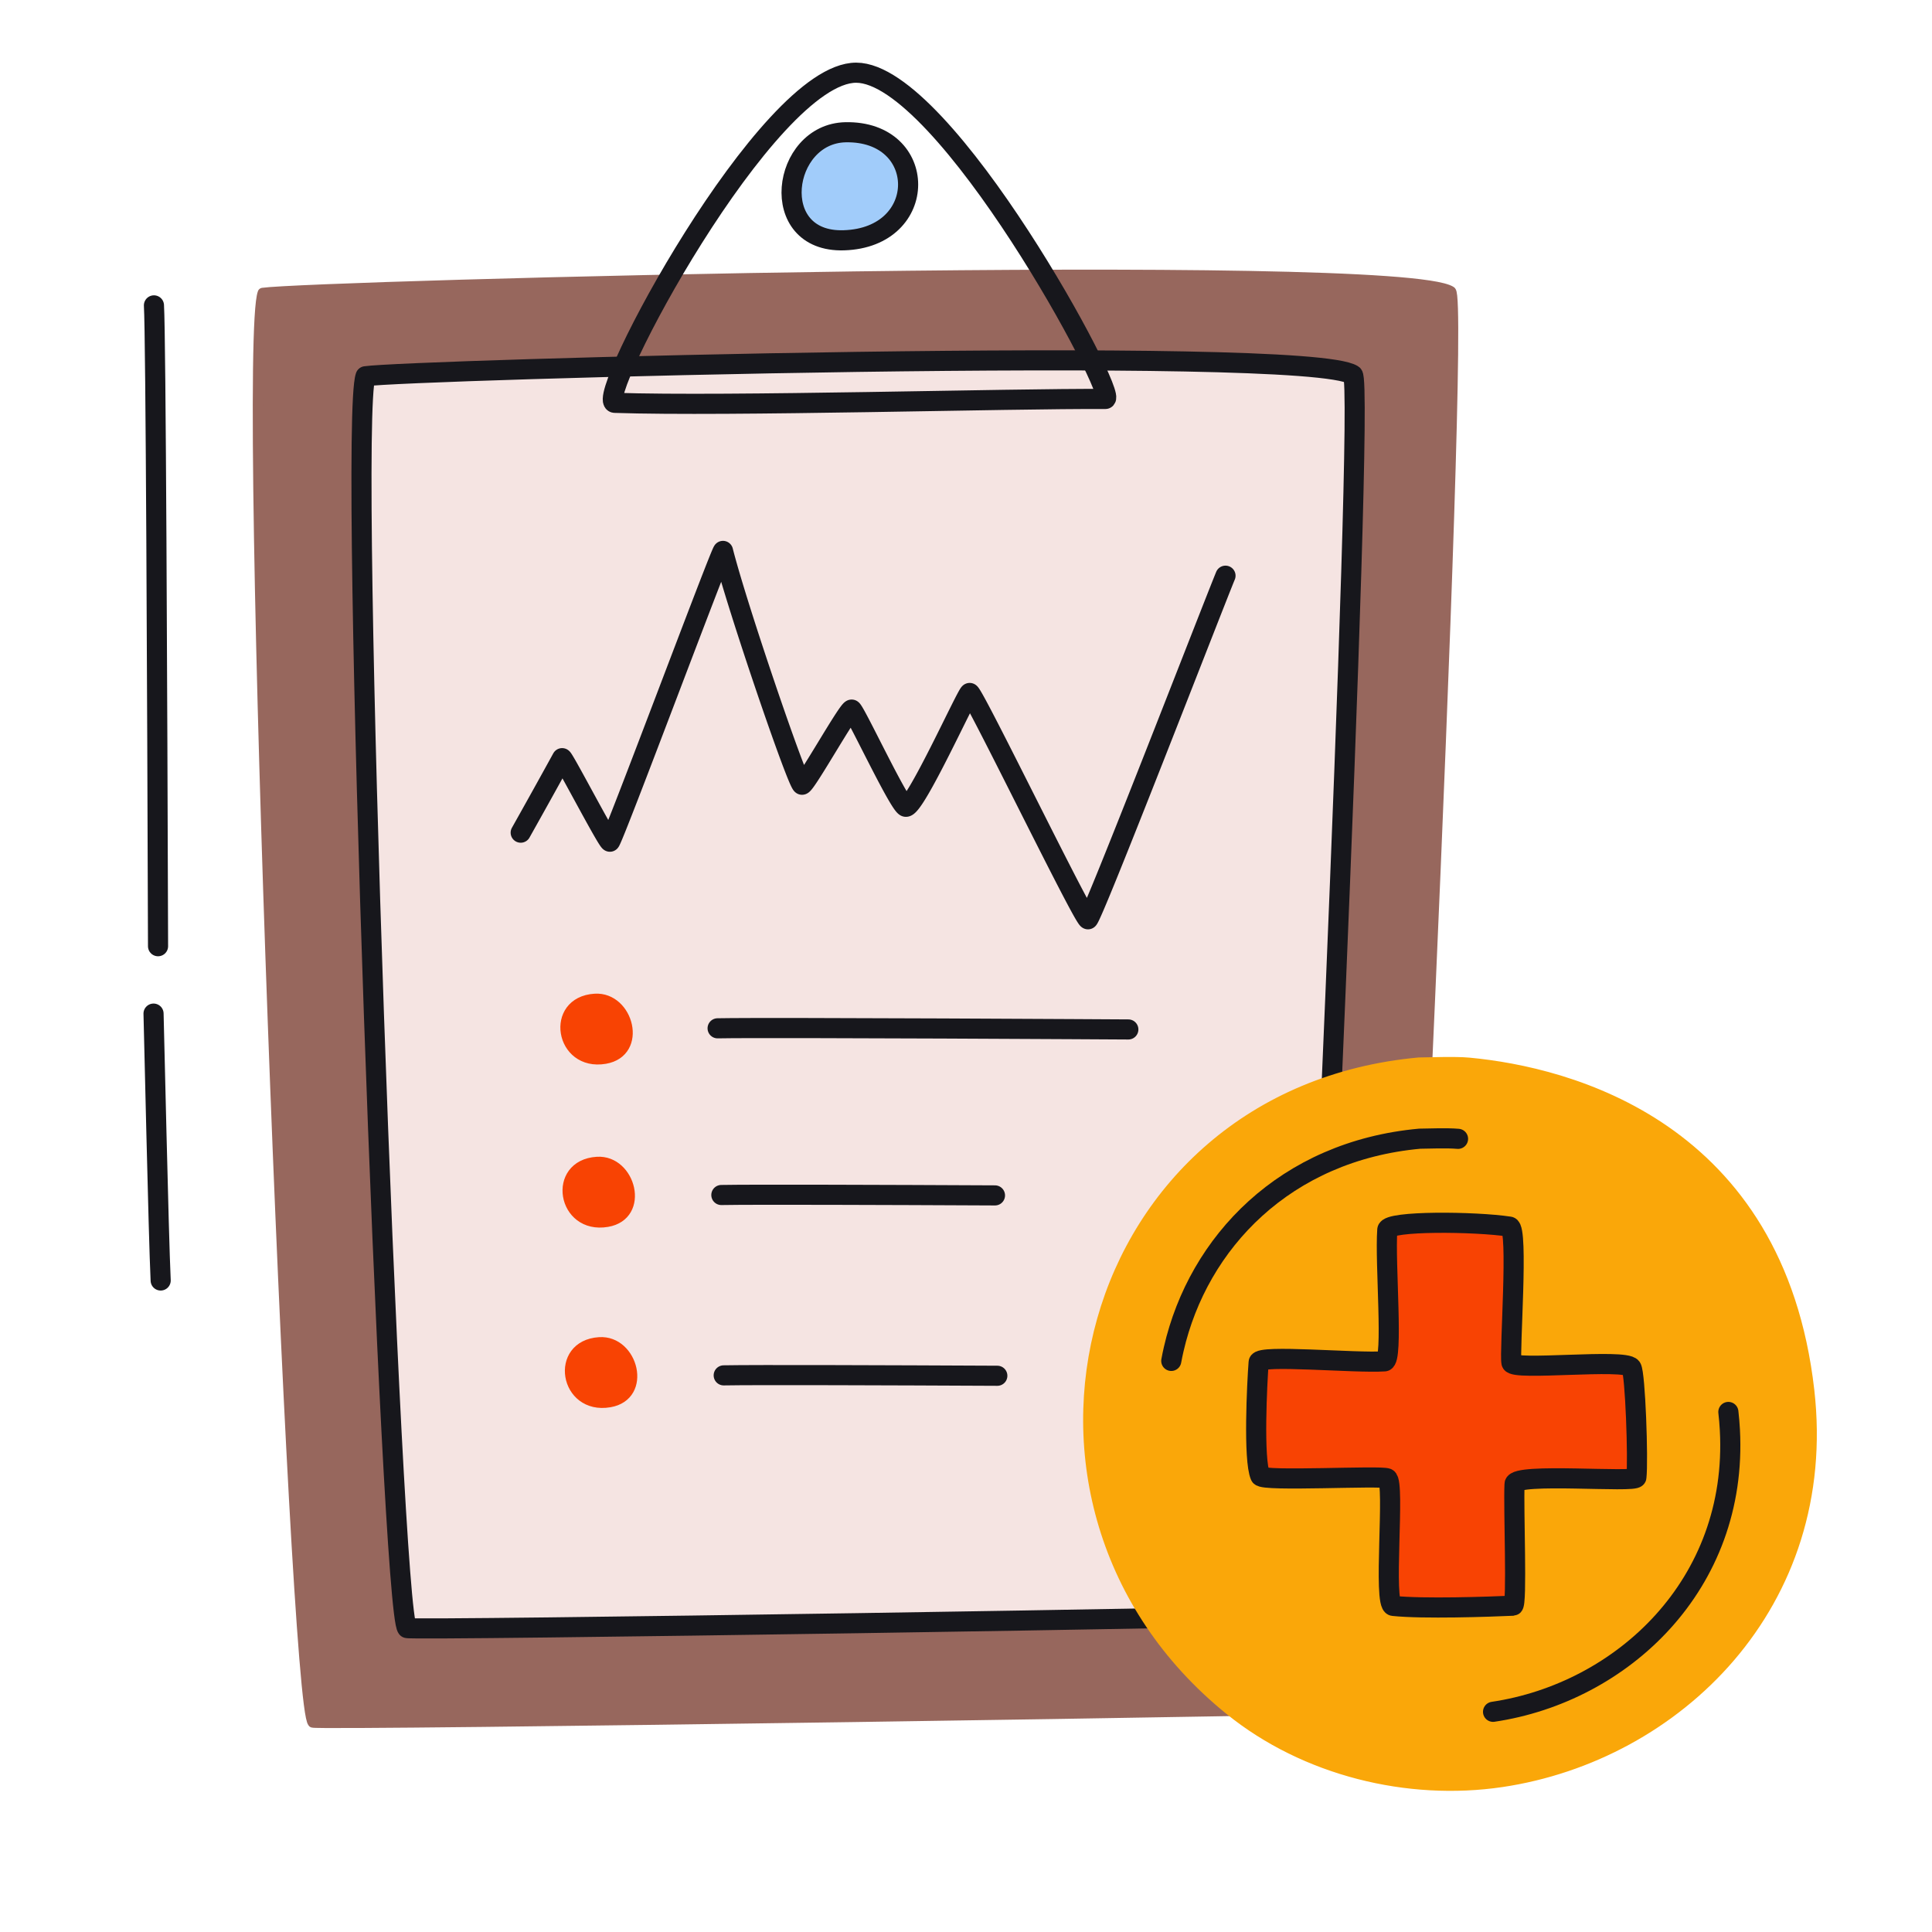
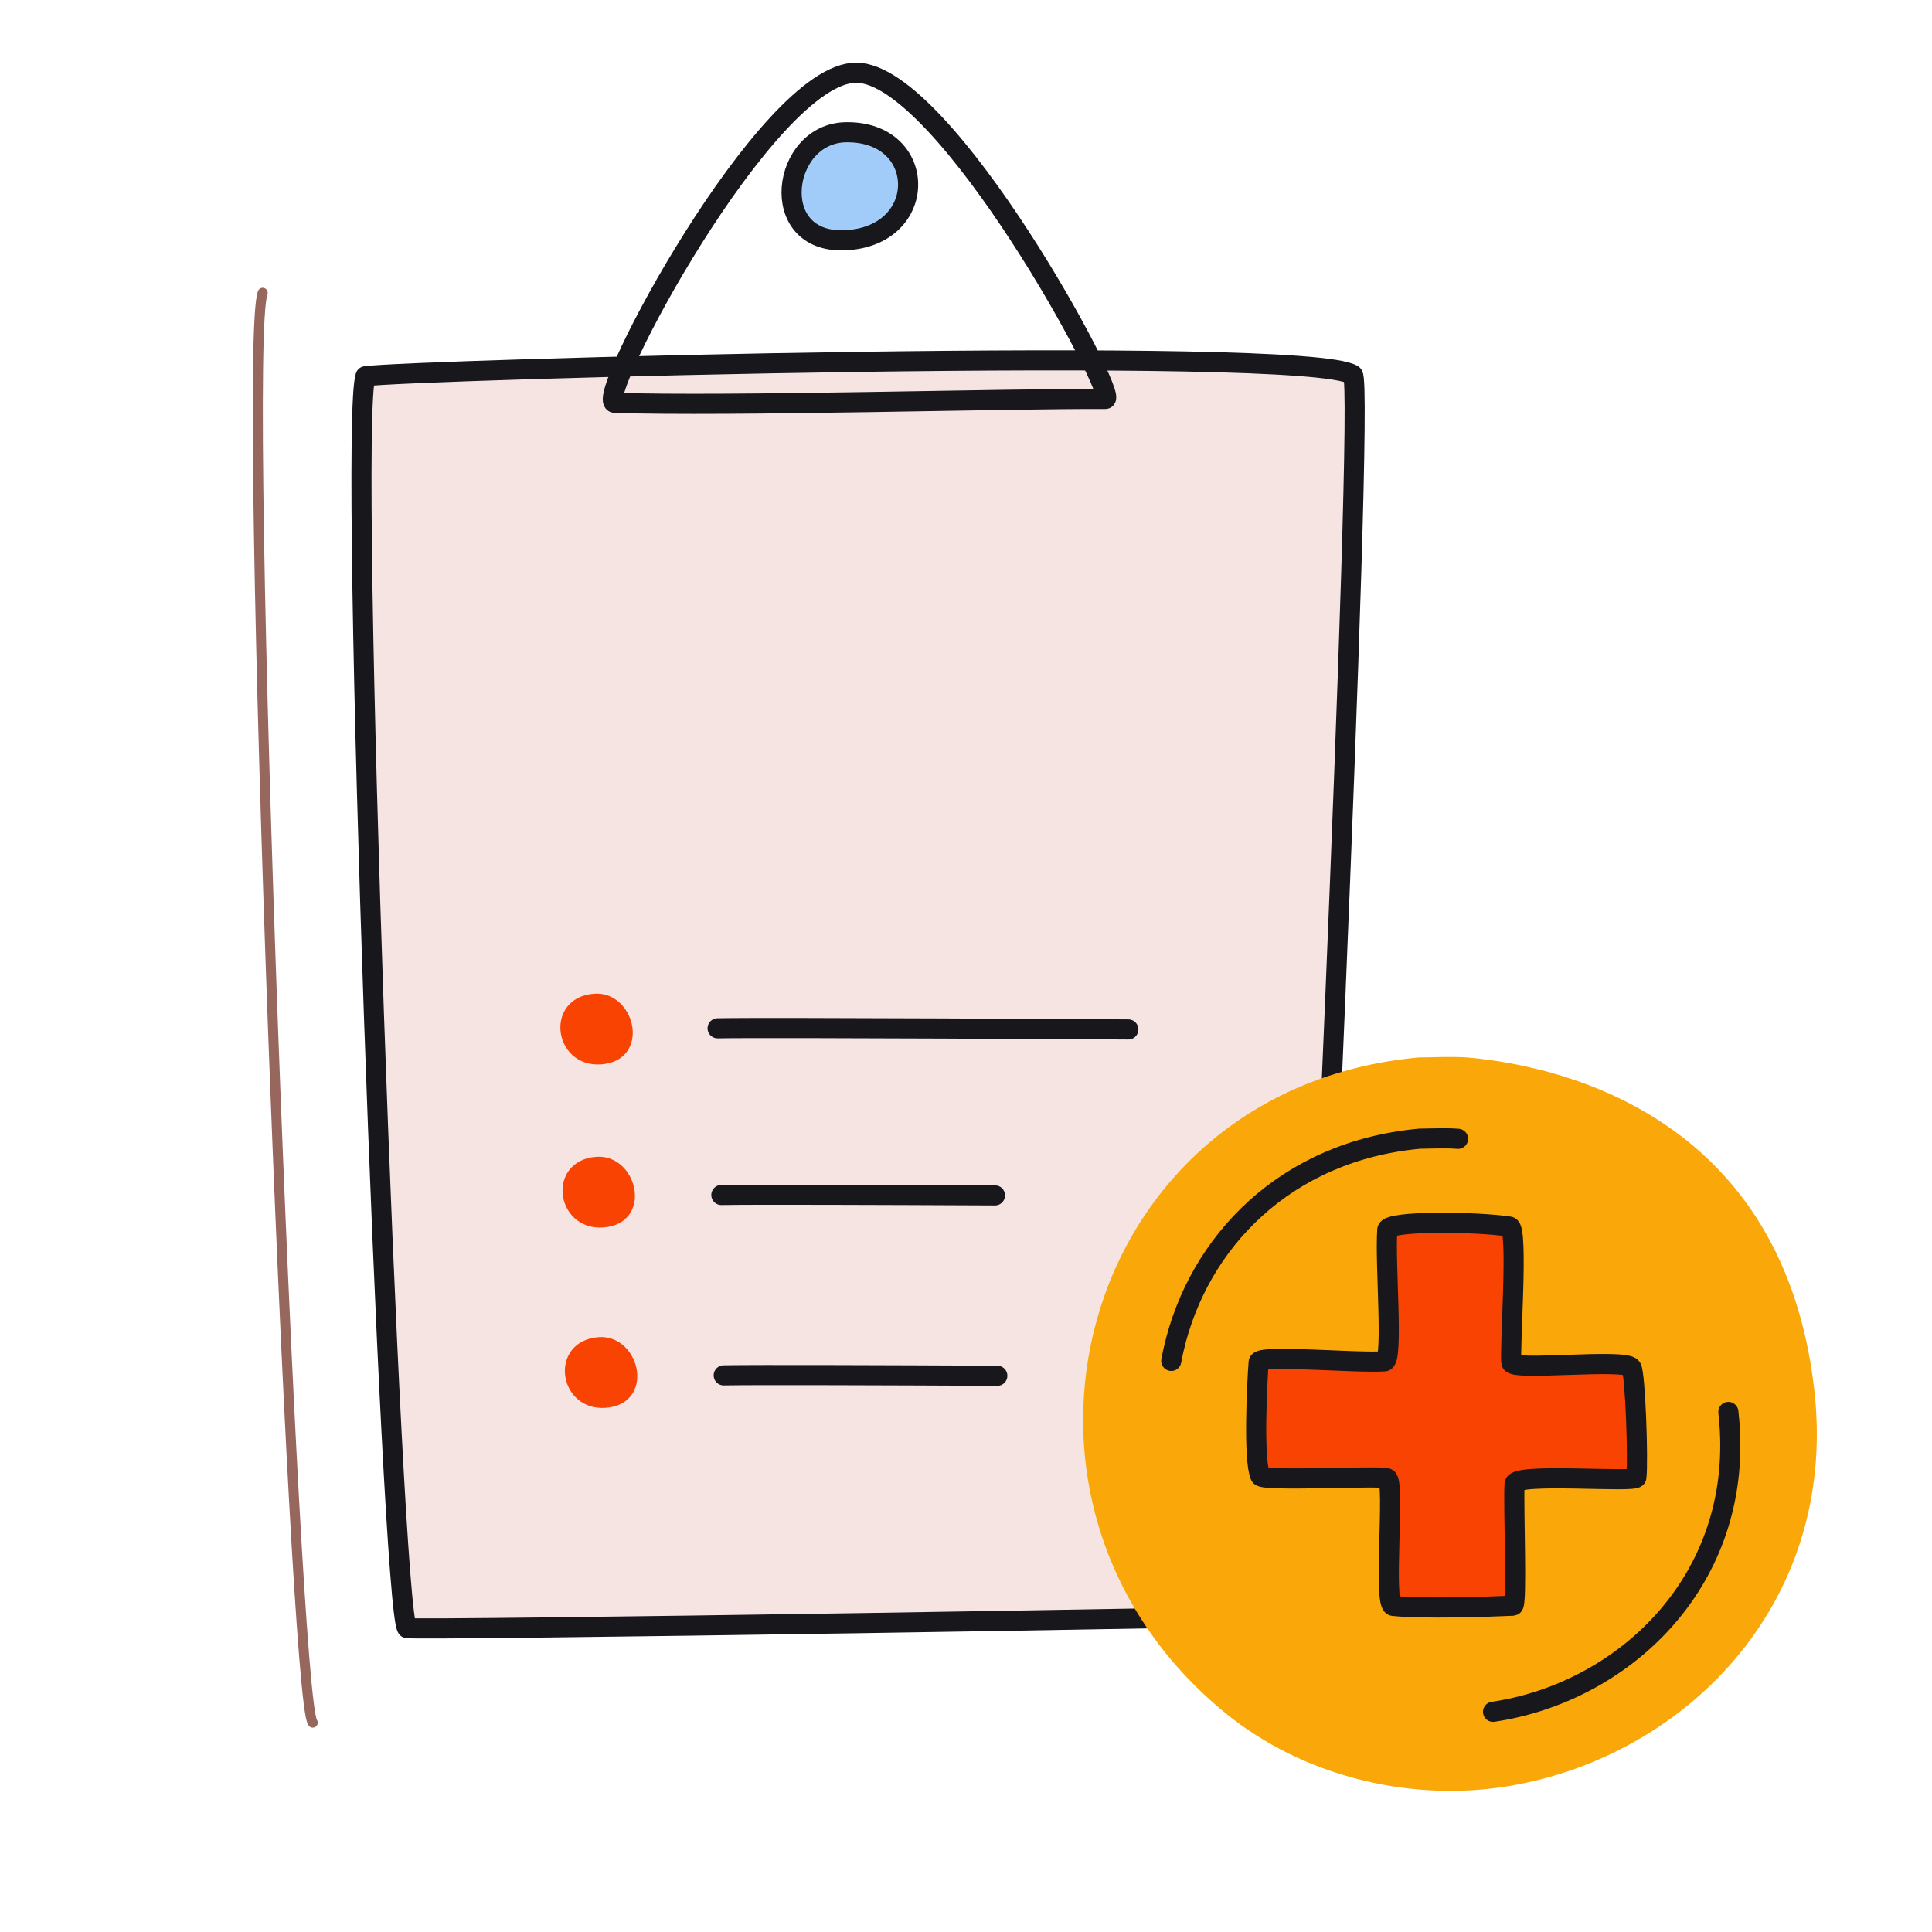
<svg xmlns="http://www.w3.org/2000/svg" xmlns:xlink="http://www.w3.org/1999/xlink" width="192" height="192" style="width:100%;height:100%;transform:translate3d(0,0,0);content-visibility:visible" viewBox="0 0 192 192">
  <defs>
    <clipPath id="e">
      <path d="M0 0h192v192H0z" />
    </clipPath>
    <clipPath id="i">
      <path d="M0 0h192v192H0z" />
    </clipPath>
    <clipPath id="j">
      <path d="M0 0h192v192H0z" />
    </clipPath>
    <clipPath id="f">
      <path d="M0 0h192v192H0z" />
    </clipPath>
    <clipPath id="g">
      <path d="M0 0h192v192H0z" />
    </clipPath>
    <filter id="a" width="100%" height="100%" x="0%" y="0%" filterUnits="objectBoundingBox">
      <feComponentTransfer in="SourceGraphic">
        <feFuncA tableValues="1.0 0.0" type="table" />
      </feComponentTransfer>
    </filter>
    <filter id="c" width="100%" height="100%" x="0%" y="0%" filterUnits="objectBoundingBox">
      <feComponentTransfer in="SourceGraphic">
        <feFuncA tableValues="1.0 0.0" type="table" />
      </feComponentTransfer>
    </filter>
    <path id="b" style="display:none" />
    <path id="d" fill="#A1CCFA" d="M90.247 18.348c-.005 2.672-2.111 5.398-6.387 5.532-7.67.24-6.19-10.605.169-10.736 4.127-.085 6.223 2.532 6.218 5.204" style="display:block" />
    <mask id="k" mask-type="alpha" maskUnits="userSpaceOnUse">
      <g filter="url(#a)">
        <path fill="#fff" d="M0 0h192v192H0z" opacity="0" />
        <use xlink:href="#b" />
      </g>
    </mask>
    <mask id="h" mask-type="alpha" maskUnits="userSpaceOnUse">
      <g filter="url(#c)">
        <path fill="#fff" d="M0 0h192v192H0z" opacity="0" />
        <use xlink:href="#d" />
      </g>
    </mask>
  </defs>
  <g clip-path="url(#e)">
    <g clip-path="url(#f)" style="display:block">
      <g clip-path="url(#g)" style="display:block">
        <g style="display:block">
-           <path fill="#97675D" d="M31.079 171.192C29.206 169.319 24.02 34.65 26.106 29.1c4.951-.711 112.617-3.58 118.092-.159 1.518.949-5.265 140.489-5.504 140.728-.235.236-107.304 1.835-107.615 1.523" class="tertiary" />
-           <path fill="none" stroke="#97675D" stroke-linecap="round" stroke-linejoin="round" d="M31.079 171.192C29.206 169.319 24.02 34.65 26.106 29.1c4.951-.711 112.617-3.58 118.092-.159 1.518.949-5.265 140.489-5.504 140.728-.235.236-107.304 1.835-107.615 1.523" class="tertiary" />
+           <path fill="none" stroke="#97675D" stroke-linecap="round" stroke-linejoin="round" d="M31.079 171.192C29.206 169.319 24.02 34.65 26.106 29.1" class="tertiary" />
        </g>
        <g style="display:block">
          <path fill="#F5E4E2" d="M40.459 161.797c-1.556-1.64-5.865-119.548-4.132-124.407 4.113-.622 93.567-3.134 98.116-.139 1.261.831-4.374 123.003-4.573 123.212-.195.207-89.153 1.607-89.411 1.334" class="senary" />
          <path fill="none" stroke="#17171C" stroke-linecap="round" stroke-linejoin="round" stroke-width="1.996" d="M40.459 161.797c-1.556-1.64-5.865-119.548-4.132-124.407 4.113-.622 93.567-3.134 98.116-.139 1.261.831-4.374 123.003-4.573 123.212-.195.207-89.153 1.607-89.411 1.334" class="primary" />
        </g>
      </g>
      <g mask="url(#h)" style="display:block">
        <path fill="#A1CCFA" d="M90.247 18.348c-.005 2.672-2.111 5.398-6.387 5.532-7.67.24-6.19-10.605.169-10.736 4.127-.085 6.223 2.532 6.218 5.204M85.091 7.225c8.821.023 26.259 32.433 24.753 32.424-9.447-.06-37.451.762-48.749.384-2.226-.075 15.128-32.83 23.996-32.808" class="quinary" />
      </g>
      <path fill="none" stroke="#17171C" stroke-linecap="round" stroke-linejoin="round" stroke-width="2" d="M4.829-5.331C4.824-2.659 2.718.067-1.558.201c-7.67.24-6.19-10.605.169-10.736 4.127-.085 6.223 2.532 6.218 5.204M-.327-16.454c8.821.023 26.259 32.433 24.753 32.424-9.447-.06-37.451.762-48.749.384-2.226-.075 15.128-32.83 23.996-32.808" class="primary" style="display:block" transform="translate(85.418 23.679)" />
      <g style="display:block">
        <path fill="#F84303" d="M60.586 139.357c-4.514.774-5.559-5.684-1.024-5.973 3.365-.214 4.809 5.324 1.024 5.973" class="secondary" />
        <path fill="none" stroke="#F84303" stroke-linecap="round" stroke-linejoin="round" d="M60.586 139.357c-4.514.774-5.559-5.684-1.024-5.973 3.365-.214 4.809 5.324 1.024 5.973" class="secondary" />
      </g>
      <g style="display:block">
        <path fill="#F84303" d="M60.352 121.432c-4.514.774-5.558-5.684-1.023-5.973 3.365-.214 4.808 5.324 1.023 5.973" class="secondary" />
        <path fill="none" stroke="#F84303" stroke-linecap="round" stroke-linejoin="round" d="M60.352 121.432c-4.514.774-5.558-5.684-1.023-5.973 3.365-.214 4.808 5.324 1.023 5.973" class="secondary" />
      </g>
      <g style="display:block">
        <path fill="#F84303" d="M60.137 105.225c-4.514.774-5.559-5.684-1.024-5.973 3.365-.214 4.809 5.324 1.024 5.973" class="secondary" />
        <path fill="none" stroke="#F84303" stroke-linecap="round" stroke-linejoin="round" d="M60.137 105.225c-4.514.774-5.559-5.684-1.024-5.973 3.365-.214 4.809 5.324 1.024 5.973" class="secondary" />
      </g>
      <path fill="none" stroke="#17171C" stroke-linecap="round" stroke-linejoin="round" stroke-width="1.998" d="M20.282.482c-.149 0-35.384-.216-40.818-.114M7.029 16.974c-10.593-.051-24.009-.1-27.193-.04M7.262 34.898c-10.593-.051-24.008-.1-27.192-.04" class="primary" style="display:none" transform="translate(91.851 101.824)" />
      <path fill="none" stroke="#17171C" stroke-linecap="round" stroke-linejoin="round" stroke-width="1.998" d="M20.282.482c-.149 0-35.384-.216-40.818-.114M7.029 16.974c-10.593-.051-24.009-.1-27.193-.04M7.262 34.898c-10.593-.051-24.008-.1-27.192-.04" class="primary" style="display:block" transform="translate(91.851 101.824)" />
-       <path fill="none" stroke="#17171C" stroke-linecap="round" stroke-linejoin="round" stroke-width="2" d="M-.877 22.388c-.081-25.4-.219-60.672-.407-63.684" class="primary" style="display:block" transform="translate(16.583 71.645)" />
-       <path fill="none" stroke="#17171C" stroke-linecap="round" stroke-linejoin="round" stroke-width="2" d="M1.634 52.358C1.423 47.977.955 26.436.926 25.837" class="primary" style="display:block" transform="translate(14.333 74.895)" />
      <g style="display:block">
        <path fill="#FAA709" d="M122.204 169.941c-25.484-20.623-14.618-61.292 18.81-64.352.895-.001 3.527-.12 4.98.017 9.938.931 30.807 6.282 33.81 32.558 2.437 21.325-13.179 36.354-30.558 38.936-9.325 1.386-19.563-1.106-27.042-7.159" class="quaternary" />
        <path fill="none" stroke="#FAA709" stroke-linecap="round" stroke-linejoin="round" d="M122.204 169.941c-25.484-20.623-14.618-61.292 18.81-64.352.895-.001 3.527-.12 4.98.017 9.938.931 30.807 6.282 33.81 32.558 2.437 21.325-13.179 36.354-30.558 38.936-9.325 1.386-19.563-1.106-27.042-7.159" class="quaternary" />
      </g>
      <path fill="none" stroke="#17171C" stroke-linecap="round" stroke-linejoin="round" stroke-width="2" d="M11.596-14.899q.103.903.151 1.787C12.578 2.257 1.02 12.996-11.789 14.899" class="primary" style="display:block" transform="translate(160.167 155.218)" />
      <path fill="none" stroke="#17171C" stroke-linecap="round" stroke-linejoin="round" stroke-width="2" d="M-14.249 11.06q.108-.586.242-1.167C-11.563-.737-2.914-9.801 10.439-11.023c.685-.001 2.698-.09 3.81.014" class="primary" style="display:block" transform="translate(130.649 124.185)" />
      <g style="display:block">
        <path fill="#F84303" d="M137.868 122.218c.067-.912 8.711-.839 12.149-.317.913.139-.024 12.451.189 13.52.167.84 11.278-.431 11.919.489.387.556.692 9.199.497 10.91-.065.575-12.051-.498-12.108.664-.12 2.403.283 12.068-.147 12.088-2.423.109-8.932.333-11.912.021-1.045-.11.212-12.269-.598-12.674-.615-.309-12.354.34-12.608-.243-.703-1.608-.327-9.214-.166-11.295.061-.793 9.547.104 12.504-.091.912-.06.037-9.733.281-13.072" class="secondary" />
        <path fill="none" stroke="#17171C" stroke-linecap="round" stroke-linejoin="round" stroke-width="2" d="M137.868 122.218c.067-.912 8.711-.839 12.149-.317.913.139-.024 12.451.189 13.52.167.84 11.278-.431 11.919.489.387.556.692 9.199.497 10.91-.065.575-12.051-.498-12.108.664-.12 2.403.283 12.068-.147 12.088-2.423.109-8.932.333-11.912.021-1.045-.11.212-12.269-.598-12.674-.615-.309-12.354.34-12.608-.243-.703-1.608-.327-9.214-.166-11.295.061-.793 9.547.104 12.504-.091.912-.06.037-9.733.281-13.072" class="primary" />
      </g>
-       <path fill="none" stroke="#17171C" stroke-linecap="round" stroke-linejoin="round" stroke-width="2" d="M35.02-15.839c-1.335 3.24-13.294 34.16-13.664 34.142C20.893 18.281 9.96-4.251 9.595-4.185 9.312-4.134 4.17 7.26 3.246 7.122c-.632-.095-5.091-9.648-5.377-9.655-.38-.008-4.56 7.48-4.932 7.465-.416-.018-6.425-17.571-7.853-23.232-.087-.345-10.987 28.904-11.24 28.894-.263-.01-4.657-8.47-4.752-8.297a914 914 0 0 1-4.112 7.398" class="primary" style="display:block" transform="translate(86.768 73.053)" />
    </g>
    <g clip-path="url(#i)" style="display:none">
      <g clip-path="url(#j)" style="display:none">
        <g style="display:none">
          <path fill="none" class="tertiary" />
          <path class="tertiary" />
        </g>
        <g style="display:none">
          <path class="senary" />
          <path fill="none" class="primary" />
        </g>
      </g>
      <g mask="url(#k)" style="display:none">
-         <path class="quinary" />
-       </g>
+         </g>
      <path fill="none" class="primary" style="display:none" />
      <g style="display:none">
        <path class="secondary" />
        <path fill="none" class="secondary" />
      </g>
      <g style="display:none">
        <path class="secondary" />
        <path fill="none" class="secondary" />
      </g>
      <g style="display:none">
        <path class="secondary" />
        <path fill="none" class="secondary" />
      </g>
      <path fill="none" class="primary" style="display:none" />
      <path fill="none" class="primary" style="display:none" />
      <path fill="none" class="primary" style="display:none" />
      <path fill="none" class="primary" style="display:none" />
      <path fill="none" class="primary" style="display:none" />
      <path fill="none" class="primary" style="display:none" />
      <g style="display:none">
        <path class="quaternary" />
        <path fill="none" class="quaternary" />
      </g>
      <path fill="none" class="primary" style="display:none" />
      <path fill="none" class="primary" style="display:none" />
      <g style="display:none">
        <path class="secondary" />
        <path fill="none" class="primary" />
      </g>
    </g>
  </g>
</svg>